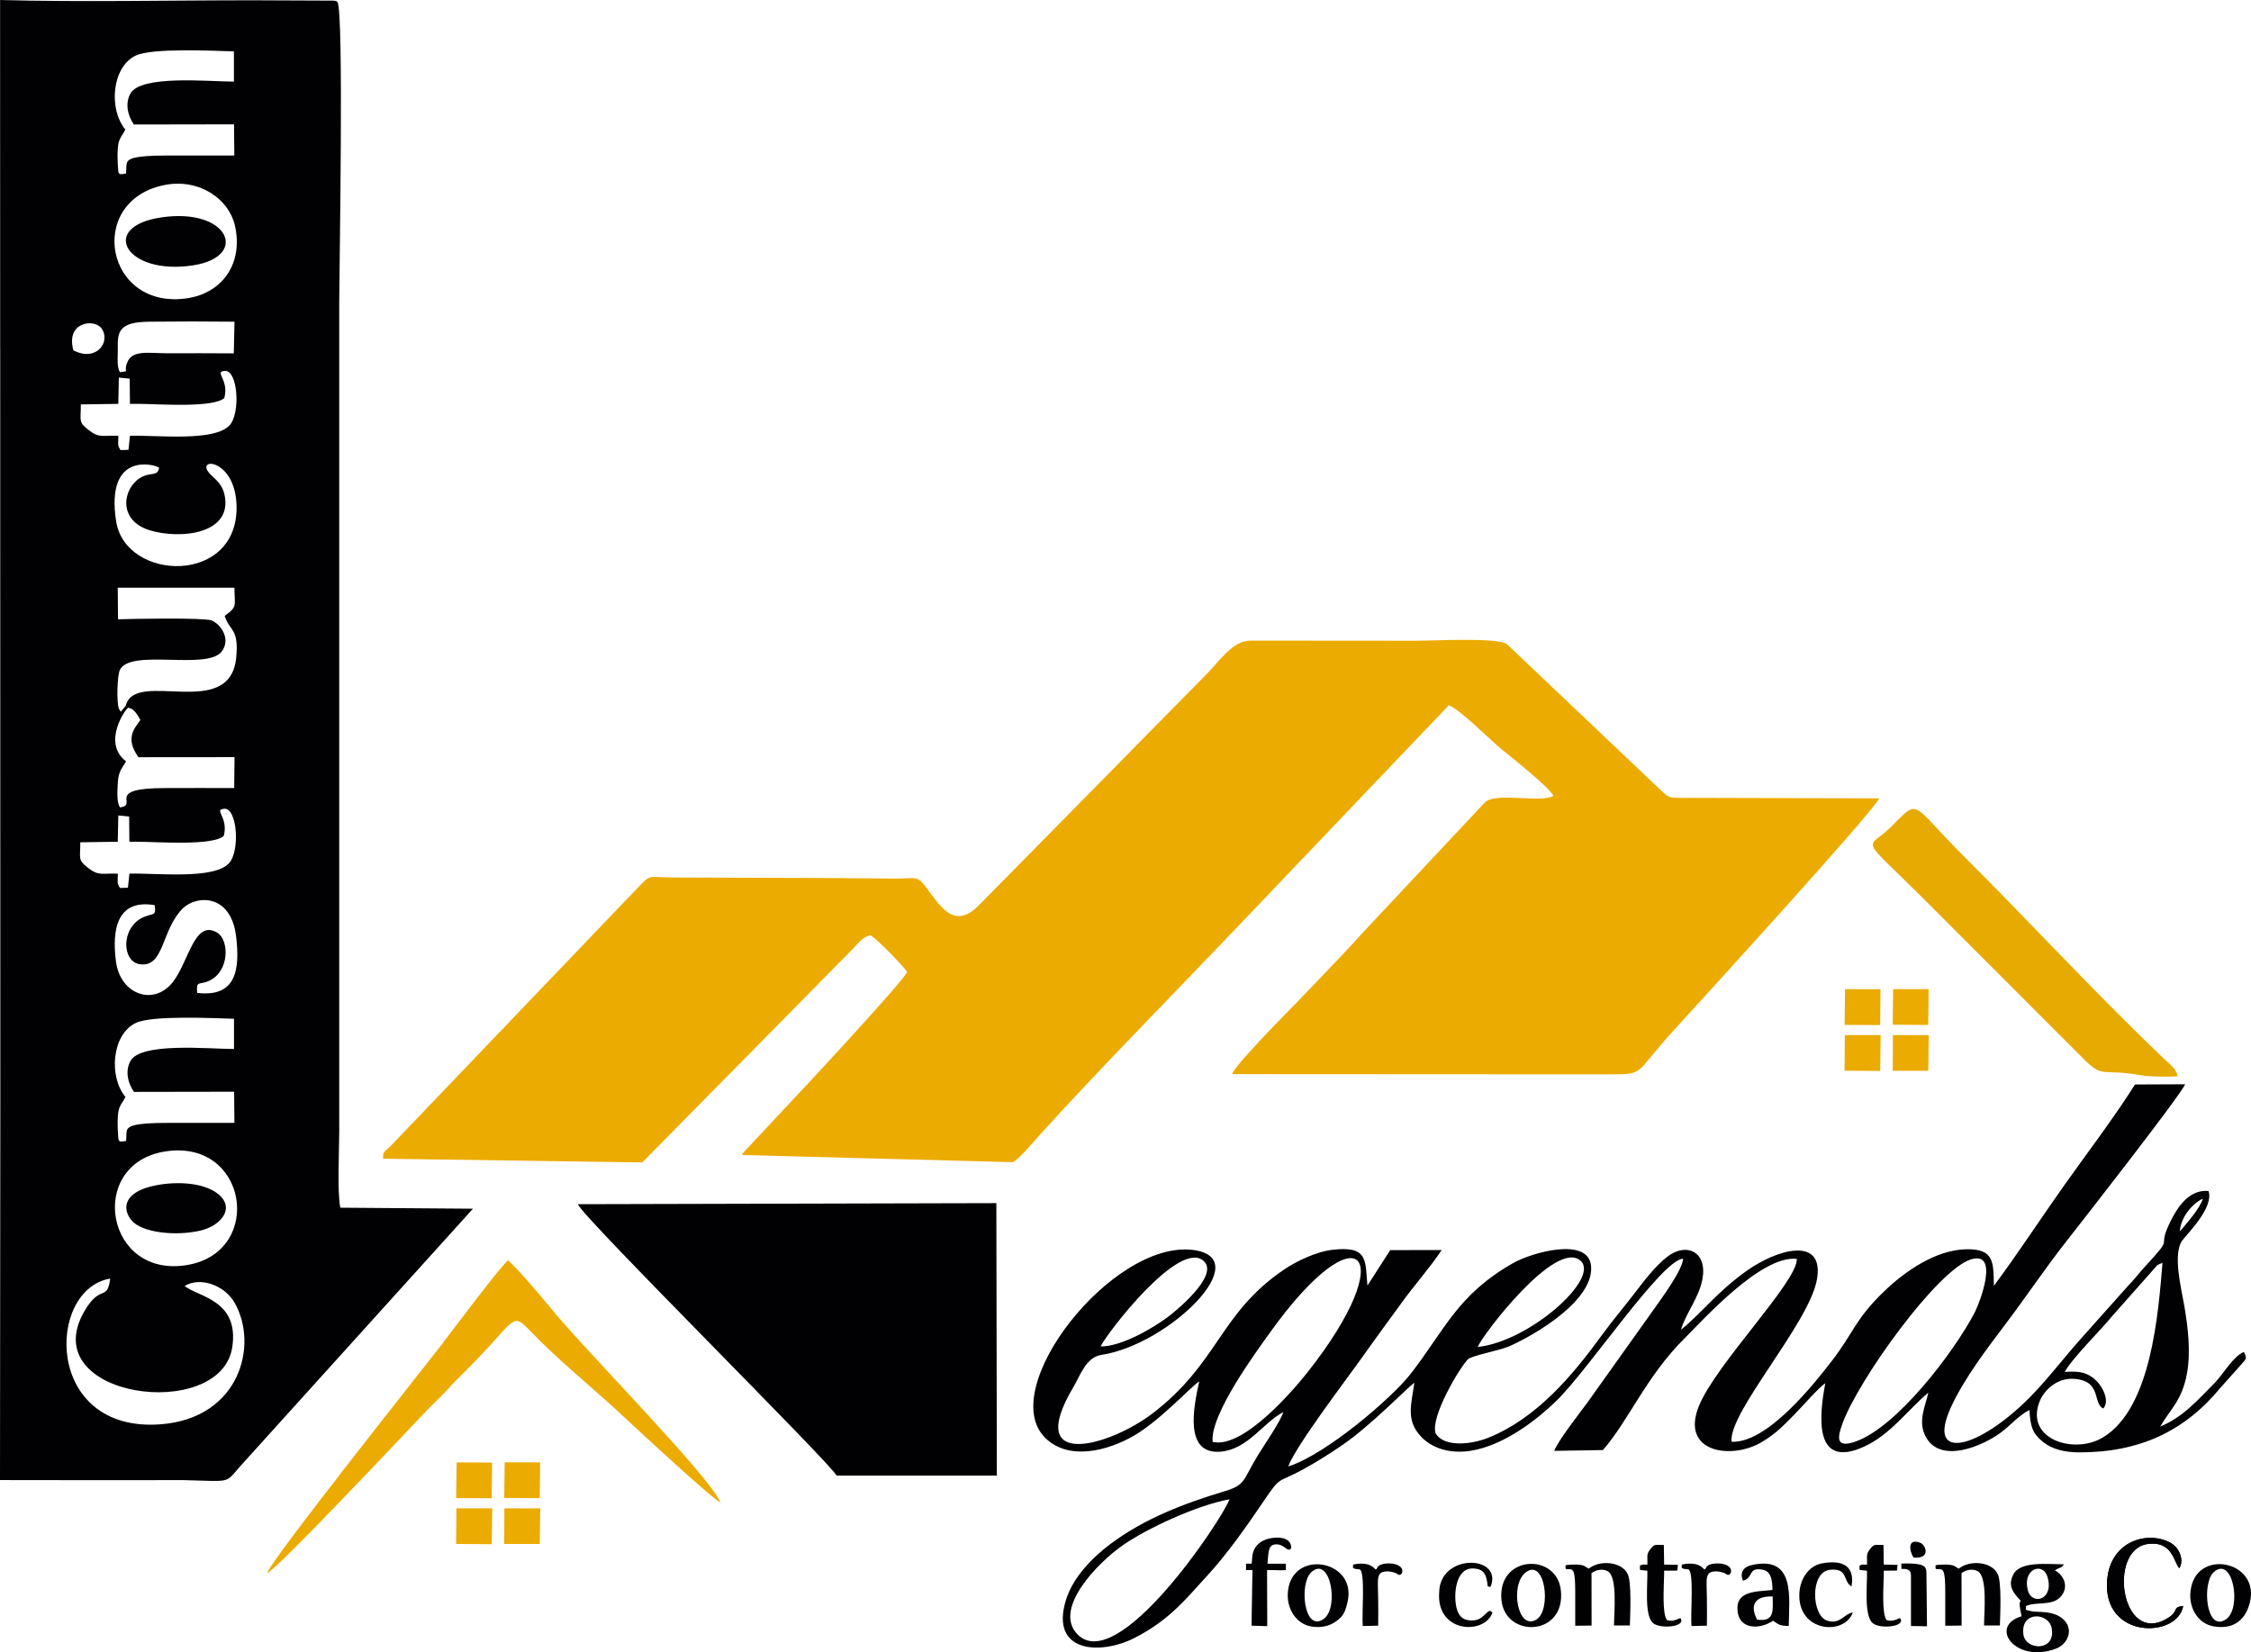
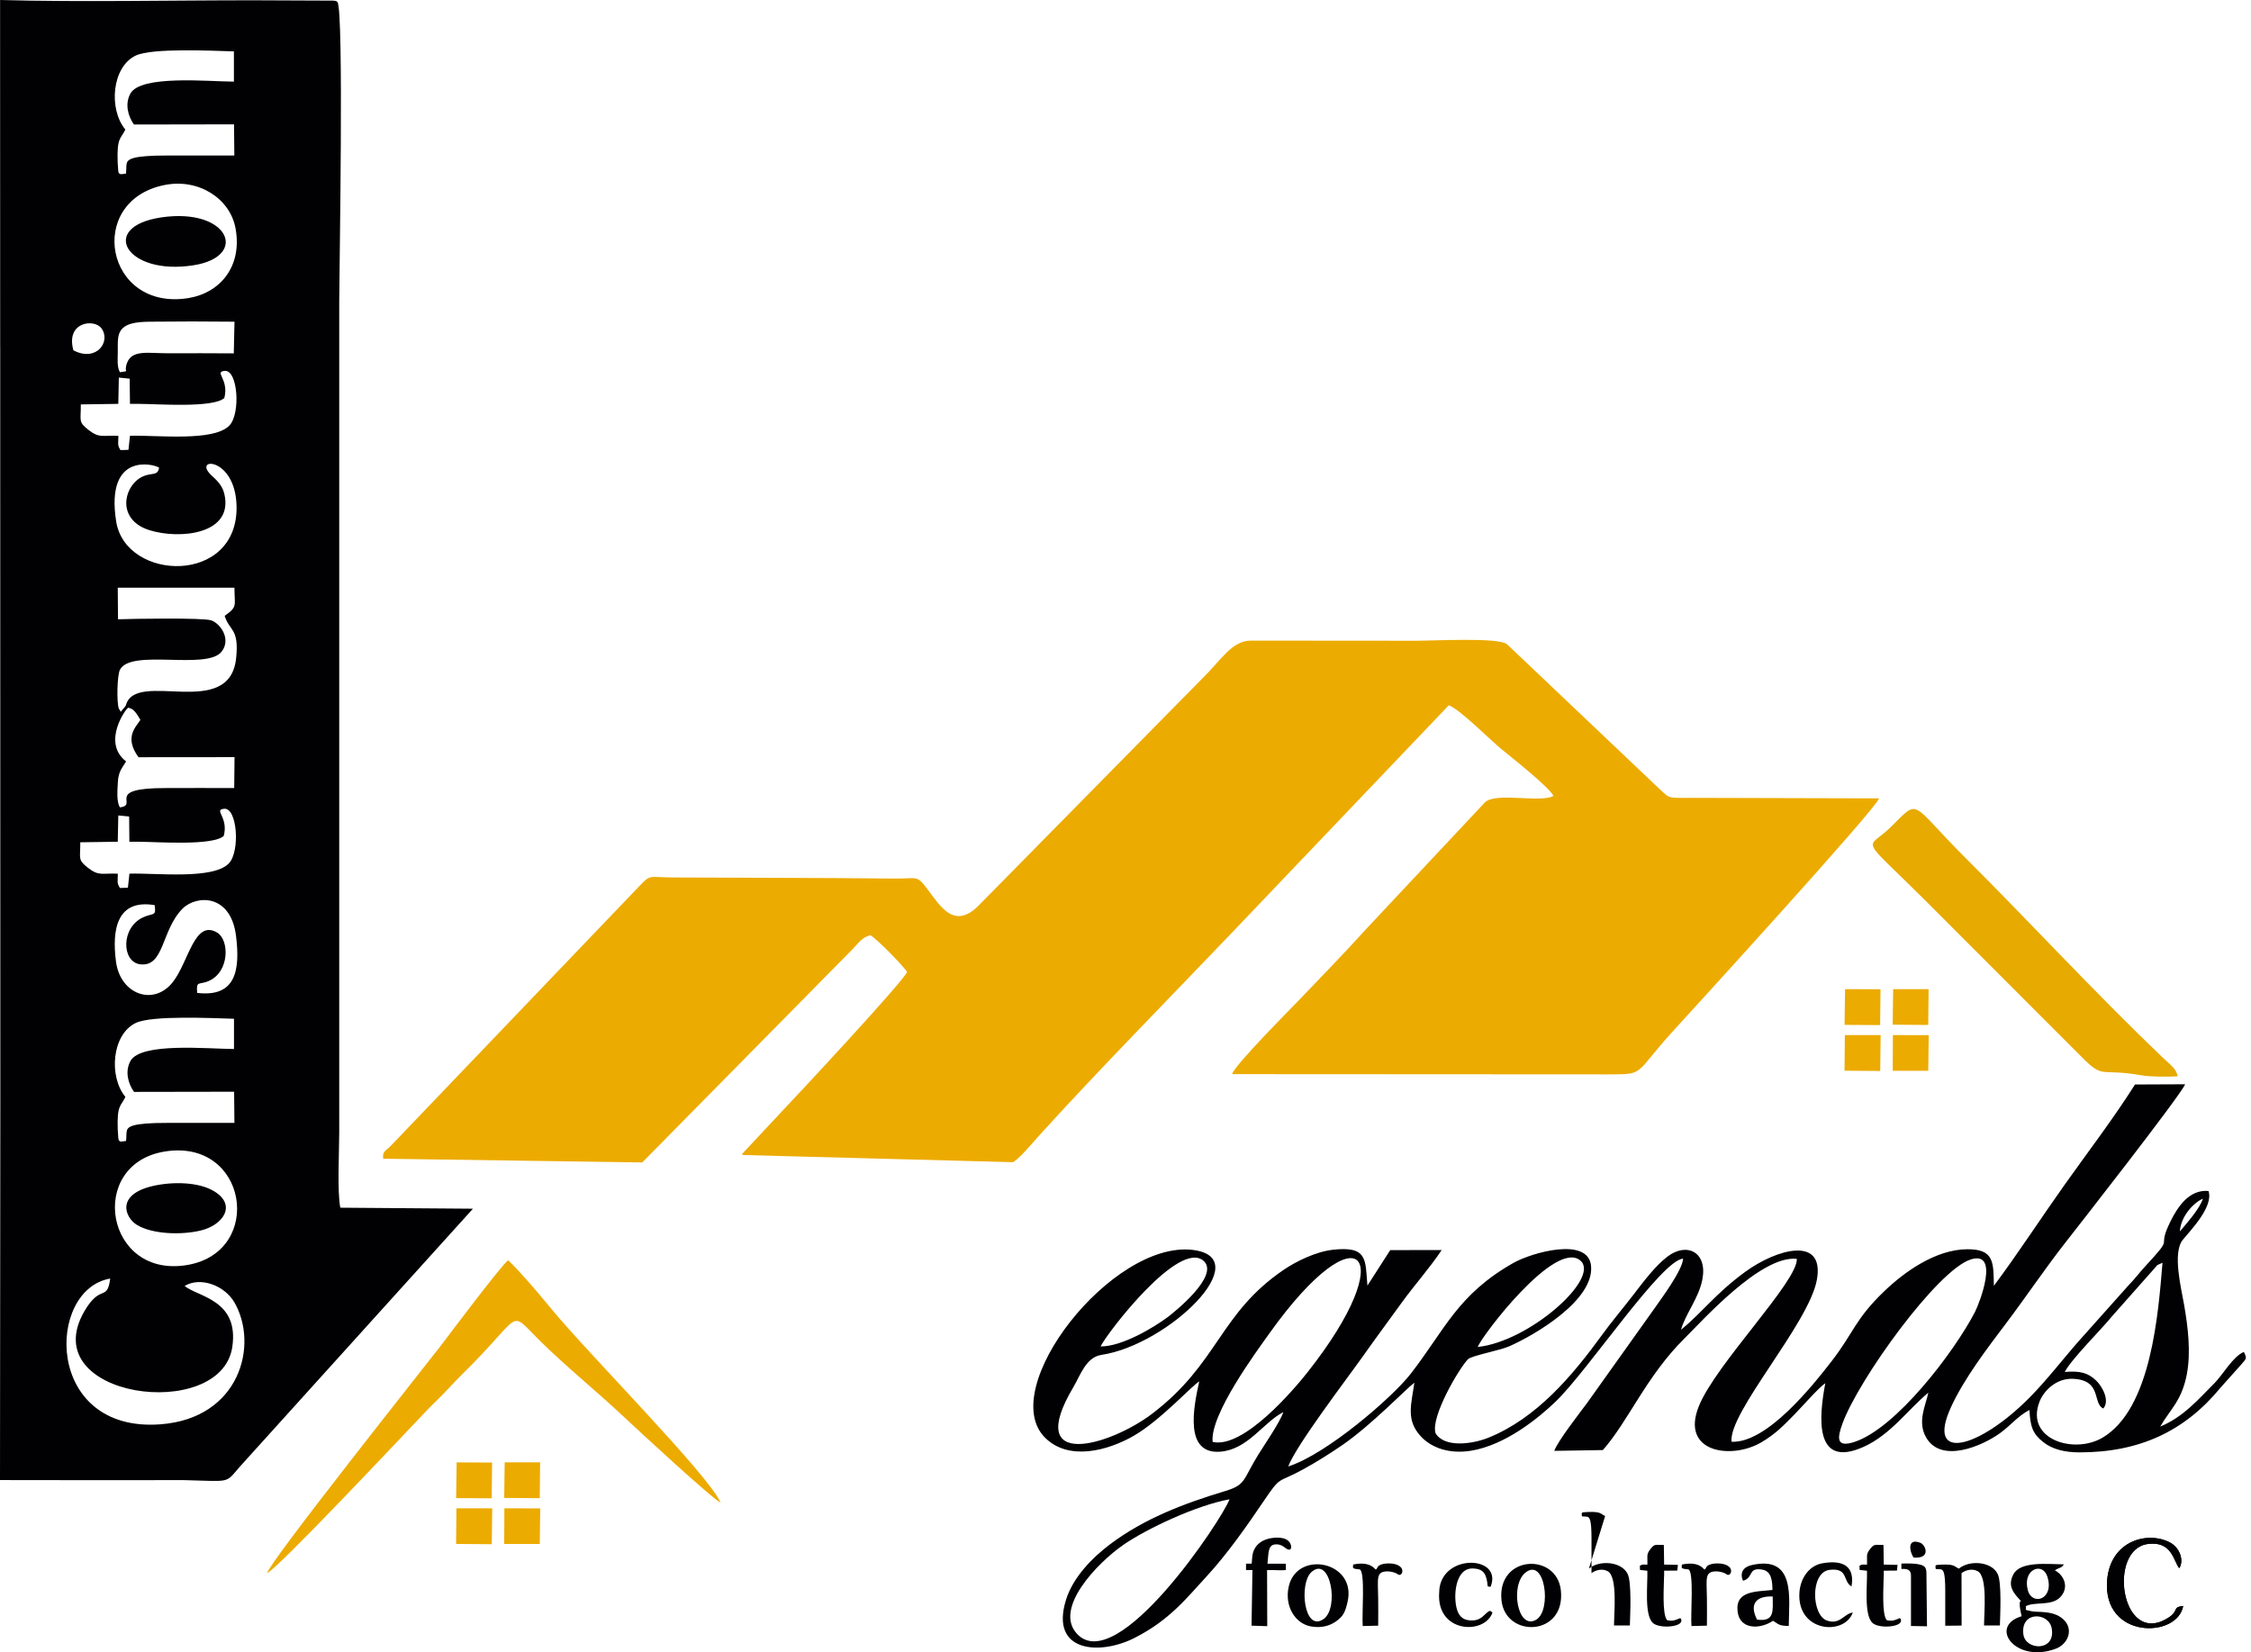
<svg xmlns="http://www.w3.org/2000/svg" id="Layer_2" data-name="Layer 2" viewBox="0 0 537.95 394.92">
  <defs>
    <style>
      .cls-1 {
        fill: #e6aa00;
      }

      .cls-1, .cls-2, .cls-3 {
        fill-rule: evenodd;
      }

      .cls-2 {
        fill: #010002;
      }

      .cls-3 {
        fill: #ecab00;
      }
    </style>
  </defs>
  <g id="Layer_1-2" data-name="Layer 1">
    <path class="cls-2" d="M26.34,305.59c-.72,5.64-2.31,1.15-6.18,7.83-12.02,20.76,32.64,26.68,35.35,8.55,1.69-11.33-8.25-11.99-11.39-14.6,3.78-2.29,9.57-.14,11.93,3.98,5.82,10.16,1.24,27.63-17.65,29.08-27.85,2.13-27.39-32.27-12.06-34.83M38.55,51.96c-15.1,2.23-8.46,14.01,7.72,11.44,13.32-2.12,8.41-13.82-7.72-11.44ZM36.49,283.48c-8.87,2.07-6.63,7.56-3.75,9.3,3.64,2.21,10.48,2.46,15.2,1.34,5.28-1.25,8.7-5.98,3.35-9.32-3.77-2.36-10.16-2.4-14.8-1.32ZM33.57,96.54c3.89,0,17.4,1.03,20.04-1.41,1.17-4.54-2.52-6.21.07-6.48,3.15-.33,3.85,10.07,1.21,12.98-3.66,4.04-17.57,2.32-23.83,2.53l-.36,3.36-1.91.06c-.8-1.28-.5-1.52-.5-3.41-3.78-.18-4.5.65-7.14-1.41-2.55-1.99-1.78-2.21-1.84-6.1l8.96-.13.13-6.28,2.59.26.07,6.02h2.52ZM29.97,262.18c-4.07-4.92-3.2-15.01,2.51-17.69,3.93-1.84,18.25-1.14,23.44-.99v7.23c-6.25-.03-22.32-1.65-24.76,2.89-1.3,2.42-.6,5.31.87,7.36l23.92-.04.07,7.45c-5.29,0-10.58,0-15.86,0-8.74-.01-9.72.88-9.89,2.09-.11.75-.02,1.13-.15,2.25-.65-.04-1.8.62-1.85-.76,0-.11-.13-1.83-.13-1.93-.22-6.08.75-5.54,1.84-7.87ZM.05,82.98l.03,180.35-.02,23.01-.06,67.42,25.12.03,18.69-.02c11.62.26,9.89.92,13.57-3.28l55.65-61.59-31.7-.24c-.77-3.73-.26-13.7-.26-18.09,0-6.06,0-12.12,0-18.17V72.09c.02-8.18,1.13-69.49-.42-71.59-.82-.57.47-.07-.95-.35l-19-.08C41.17.06,19.01.53.02,0l.02,82.98ZM29.95,30.96c-4.07-4.92-3.2-15.01,2.51-17.69,3.93-1.84,18.25-1.14,23.44-.99v7.23c-6.25-.03-22.32-1.65-24.76,2.89-1.3,2.42-.6,5.31.87,7.36l23.92-.04.07,7.45c-5.29,0-10.58,0-15.86,0-8.74-.01-9.72.88-9.89,2.09-.11.75-.02,1.13-.15,2.25-.65-.04-1.8.62-1.85-.76,0-.11-.13-1.83-.13-1.93-.22-6.08.75-5.54,1.84-7.87ZM39.28,44.23c8.18-1.66,15.68,3.21,17,10.3,1.7,9.14-3.68,15.48-11.22,16.71-19.89,3.25-24.69-23.18-5.79-27.01ZM17.54,83.73c-1.88-6.78,4.91-7.62,6.68-5.29,2.37,3.12-1.1,8.21-6.68,5.29ZM28.66,88.97c-.75-1.3-.52-3.32-.51-4.93.01-1.48-.12-3.2.39-4.44.98-2.4,4.18-2.67,7.28-2.71,6.68-.08,13.48-.07,20.22,0l-.17,7.57c-5.24-.06-10.49-.02-15.73-.02-4.66,0-8.56-.9-9.76,2.26-.99,2.6.89,1.79-1.72,2.27ZM27.76,124.63c-2.61-16.69,9.05-13.73,10.26-12.85-.32,2.24-2.06.93-4.52,2.44-4.16,2.56-5.42,10.11,2.21,12.5,7.27,2.27,20.18,1,17.9-8.68-.48-2.05-1.83-3.27-2.99-4.34-4.92-4.51,5.59-4.67,5.91,7.15.52,19.05-26.52,18.19-28.77,3.77ZM28.88,170.14l-.47-.75c-.57-1.47-.42-7.98.25-9.3,2.62-5.14,20.82.2,24.32-4.36,2.3-2.99-.27-6.65-2.48-7.45-1.85-.67-19.07-.39-22.3-.26l-.06-7.55h27.89c0,4.39.83,4.47-2.34,6.72,1.13,3.7,3.47,2.87,2.75,10.04-1.51,15.15-24.05,2.65-26.36,11.36-.07.27-1.03,1.19-1.21,1.56ZM30.63,169.15c1.03.28,1.49.44,2.92,2.91-1.06,1.72-3.95,4.13-.45,8.93l22.95-.02-.08,7.39c-5.43-.04-10.87,0-16.3,0-15.08-.03-6.34,4.07-11,4.61-.88-1.26-.6-4.26-.5-6.1.14-2.59,1.15-3.46,1.96-4.88-5.97-4.61.18-12.92.51-12.83ZM33.44,201.2c3.89,0,17.4,1.03,20.04-1.41,1.17-4.54-2.52-6.21.07-6.48,3.15-.33,3.85,10.07,1.21,12.98-3.66,4.04-17.57,2.32-23.83,2.53l-.36,3.36-1.91.06c-.8-1.28-.5-1.52-.5-3.41-3.78-.18-4.5.65-7.14-1.41-2.55-1.99-1.78-2.21-1.84-6.1l8.96-.13.13-6.28,2.59.26.06,6.02h2.52ZM36.96,216.36c.41,2.76-.31,1.78-2.74,2.89-5.4,2.47-5.14,10.68-.73,11.23,5.82.73,5.03-8.2,10.16-13.32,3.24-3.23,11.49-3.62,12.76,6.55,1.02,8.24-.07,14.71-9.29,13.61-.26-3.09.41-1.78,2.83-2.88,4.95-2.23,4.86-9.75,1.98-11.51-5.49-3.34-6.83,7.06-10.69,11.88-4.57,5.71-12.49,2.87-13.52-4.95-1.02-7.73.24-15.02,9.24-13.52ZM39.38,275.23c19.78-3.19,23.83,23.75,5.63,27.08-19.85,3.63-24.4-24.06-5.63-27.08Z" />
    <path class="cls-3" d="M160.67,209.73c-5.84-.05-5.08-.89-8.21,2.41l-59.18,61.85c-1.14,1.13-1.95,1.2-1.69,2.96l61.9.89,50.38-51.1c1.42-1.47,2.21-2.74,4.14-3.21,1.64.92,8.22,7.73,8.76,8.79-.71,2.09-26.39,29.63-29.93,33.34l-8.83,9.45c-1.23,1.45-.83.54-.34.96l64.3,1.71c1.16-.21,5.38-5.28,6.48-6.49,13.88-15.31,31.43-33.15,45.66-48.05l52.12-54.66c2.5.82,10.23,8.57,12.58,10.47,2.65,2.15,11.54,9.2,12.43,11.18-2.99,1.76-13.63-.95-16.33,1.51l-28.24,30.12c-5.7,6.29-10.8,11.51-16.25,17.2-2.05,2.14-15.31,15.45-15.98,17.68l89.58.05c9.45-.02,6.14.22,15.93-10.48,3.65-3.99,48.68-53.27,49.11-55.49l-44.47-.12c-6.92.02-5.19.33-9.19-3.25l-35.29-33.5c-2.16-1.63-17.38-.8-21.53-.8l-39.7-.03c-4.54.03-7.17,4.81-11.67,9.17l-52.93,53.74c-6.12,6.53-9.45.71-12.65-3.53-2.62-3.48-2.39-2.45-7.88-2.51-17.69-.18-35.4-.18-53.09-.26" />
    <path class="cls-2" d="M527.8,284.67c-4.65-.44-7.42,3.89-9.07,7.22-3.62,7.28,1.39,2.74-6.03,10.75-1.5,1.62-2.23,2.73-4.02,4.58l-11.74,13.15c-3.8,4.3-7.69,9.39-11.79,13.55-12.18,12.36-24.9,15.7-18.96,2.55,3.16-6.98,8.9-14.43,13.25-20.2,4.91-6.52,9.28-13.05,14.18-19.31,2.29-2.93,27.36-34.92,28.59-37.8l-11.98.05c-5.1,8.08-11.31,16.2-16.9,24.08-5.68,8-11.24,16.58-16.83,24.04-.09-5.67.04-8.78-6.37-8.74-7.62.05-15.13,5.52-19.84,10.05-7,6.73-7.24,9.82-12.52,16.65-4.6,5.96-15.57,19.73-23.96,19.31-.78-6.99,18.49-28.22,20.39-38.7,1.93-10.61-9.61-7.41-17.19-1.86-7.07,5.18-10,9.46-15.27,13.8.97-3.65,4.21-7.5,5.09-11.99,1.29-6.57-3.7-9.04-8.34-5.5-2.97,2.27-5.75,6.02-8.12,9.1-2.61,3.39-5.08,6.27-7.55,9.67-7.01,9.65-15.55,19.84-27.12,24.52-3.82,1.54-10.52,2.46-12.62-1.07-1.26-3.87,5.64-15.56,7.75-17.7.82-.83,7.66-2.11,9.83-3.07,6.37-2.81,20.28-11.07,19.58-19.17-.62-7.16-14.24-3.21-18.54-.78-13.39,7.59-16.33,15.9-24.59,26.54-4.37,5.63-20.06,19.2-29.25,22.12,1.96-5.16,14.01-20.91,17.83-26.31,3.32-4.69,5.98-8.26,9.25-12.78,2.99-4.15,6.78-8.39,9.6-12.64l-12.3.02-5.45,8.49c-.52-6.24.1-9.53-8.31-8.57-4.16.48-8.88,2.88-11.6,4.72-15.48,10.48-15.64,22.37-31.54,34.47-10.07,7.66-30.79,13.75-18.82-6.37,1.66-2.79,2.99-7.14,6.71-7.7,16.05-2.42,37.35-23.24,21.8-25.09-19.25-2.29-47.05,33.14-35.27,44.89,5.62,5.6,14.94,3.15,21.24-.49,6.39-3.7,14.12-12.22,15.6-12.96-1.39,6.23-3.62,17.44,5.01,16.79,6.6-.5,10.25-6.96,15.09-9.47-.77,2.4-4.75,8.14-6.11,10.37-3.61,5.92-2.86,7.02-7.77,8.5-10.1,3.05-19.36,6.61-27.48,12.69-4.23,3.17-8.88,7.86-10.58,13.31-3.94,12.66,8.16,13.27,16.3,9.15,8.42-4.26,12.42-9.46,17.3-14.75,4.93-5.34,9.59-11.99,13.8-18.22,4.02-5.94,3.05-3.97,9.04-7.23,3.37-1.83,7.08-4.19,9.75-6.04,6.96-4.83,15.33-13.57,17.06-14.8-.73,5.2-2.08,8.91,1.54,12.82,2.71,2.93,7.08,4.23,11.99,3.44,8.22-1.33,16.17-7.82,20.3-11.81,7.75-7.5,25.28-33.83,30.39-34.09-.14,2.8-5.38,9.78-6.97,12.07l-15.92,22.35c-1.79,2.43-7,9.06-7.9,11.51l11.62-.19c6.09-6.9,10.42-17.73,19.57-26.75,4.1-4.04,18.22-19.9,26.78-18.95.29,5.33-19.38,25.16-23.42,35.23-4.46,11.1,7.78,12.8,14.89,8.65,3.57-2.08,5.48-4.19,8.05-6.78,1.49-1.5,5.84-6.48,7.29-7.37-1.49,7.83-2.81,20.57,9.14,15.21,6.41-2.88,10.51-8.8,15.48-12.97-.65,3.15-2.68,6.91-.55,10.68,3.59,6.34,13.37,2.12,17.68-.99,2.58-1.86,4.21-4.06,7.03-5.54.21,4.15.86,5.74,3.31,7.68,2.16,1.72,5.09,2.44,8.57,2.45,14.44.03,25.26-5.08,33.81-15.49l4.98-5.57c1.22-1.42,1.33-1.35.58-2.94-2.58,1.02-5.02,5.45-7.06,7.49-3.89,3.88-7.4,8.07-12.93,10.34,2.37-4.12,5.17-6.16,6.37-12.59.99-5.31.22-11.37-.64-16.36-.69-4.04-2.88-12.54-.34-15.69,1.75-2.17,7.38-7.86,6.15-11.64M520.96,294.33c.12-3.37,3.13-6.82,5.5-7.83-.81,2.5-3.83,5.8-5.5,7.83ZM263.02,321.82c1.6-3.29,18.83-25.72,24.65-20.42,3.89,3.54-7.22,12.38-8.63,13.43-3.25,2.42-10.88,7.04-16.02,6.99ZM353.14,321.95c1.05-2.75,18.61-25.85,24.57-20.63,4.79,4.2-12.21,19.34-24.57,20.63ZM471.03,301.01c6.92-2.14,2.05,10.45.95,12.58-5.04,9.7-18.87,27.79-28.78,31.05-4.46,1.47-4.12-.98-2.89-4.37,3.87-10.6,22.73-36.79,30.72-39.26ZM289.8,344.65c-.7-6.52,10.54-21.71,13.62-26.03,21.41-30,31.67-19.18,8.99,9.46-3.03,3.83-15.18,18.26-22.6,16.56ZM502.64,336.66c1.63-1.85-.19-5.2-1.61-6.6-2.02-2-4.06-2.44-7.59-2.14,1.59-3.08,8.56-9.94,11.23-13.23l9.87-11.14c1.36-1.42.37-.89,2.26-1.73-1,11.9-2.61,34.85-14.3,41.79-6.86,4.07-18.46.42-15.14-8.47.99-2.65,4.01-5.78,8.09-5.58,6.97.34,4.55,5.84,7.2,7.1ZM293.83,358.36c-1.76,4.81-26.79,42.5-36.44,32.16-5.66-6.07,4.88-16.98,11.05-21.26,5.56-3.85,17.49-9.48,25.39-10.9Z" />
-     <path class="cls-2" d="M199.91,352.7h38.32s-.12-65.13-.12-65.13l-100,.25c.65,2.68,61.39,62.9,61.8,64.88" />
    <path class="cls-1" d="M520.44,257.25c-.44-1.92-1.55-2.53-3.7-4.58-15.98-15.27-31.39-32.02-47.06-47.65-13.56-13.53-10.71-14.31-17.87-7.29-5.71,5.59-7.77,1.52,7.74,16.94l38.73,38.76c4.54,4.37,3.93,1.89,13.54,3.6,2.04.36,6.5.37,8.62.22" />
    <path class="cls-3" d="M109.01,369.03l8.52.06.1-8.58h-8.55s-.08,8.52-.08,8.52ZM129,369.04l.1-8.51-8.56-.02-.04,8.53h8.49ZM109.02,358.07l8.49.05.09-8.55-8.47-.03-.12,8.54ZM120.5,358.03l8.49.06.09-8.56h-8.47s-.11,8.5-.11,8.5ZM101.02,338.15c1.15-1.2,1.78-1.91,3.08-3.14,2.62-2.5,3.79-4.03,6.37-6.55,14.94-14.64,10.74-15.7,18.53-8.02,6.51,6.42,14.05,12.47,20.81,18.88,2.16,2.05,20.66,19.16,22.39,19.81-2.99-6.77-31.48-35.41-40.41-46.26-3.3-4.02-7.2-8.6-10.34-11.65-1.37.84-13.96,17.59-16.01,20.3-3.72,4.82-40.97,51.69-41.6,54.48,2.35-.86,32.87-33.33,37.18-37.85Z" />
    <path class="cls-2" d="M491.08,375.33c1.16-.77,1.48-.41,2.16-1.42-4.24-.09-10.43-.73-12.07,2.37-1.3,2.46-.25,4.03.86,5.34,2.19,2.57-.32-1.22,1.11,4.68-8.05,2.44-1.43,11.39,8.18,7.76,2.97-1.12,4.39-4.77,1.65-7.13-2.42-2.09-6.08-1.5-7.42-1.81-2.26-.52-1.09-.16-1.43-1.19,2.04-1.19,6.14.03,8.24-2.18,2.24-2.35.88-5.28-1.28-6.41M484.62,380.11c-1.36-5.03,3.51-6.9,4.66-3.29,1.75,5.5-3.63,7.08-4.66,3.29ZM483.55,390.63c-.71-5.65,6.11-5.31,6.78-1.4.97,5.6-6.3,5.26-6.78,1.4Z" />
    <path class="cls-2" d="M521.74,383.85c-2.94.36-.6,1.17-4.08,3.14-10.83,6.1-13.92-16.56-4.46-17.94,5.91-.86,6.25,4.19,7.61,5.78,1.19-1.92.07-4.86-2.07-6.06-5.3-2.95-14.41-.63-15.17,8.96-1.11,14.14,16.83,13.9,18.17,6.12" />
    <path class="cls-2" d="M322.02,382.98c2.37-9.75-12.04-12.65-14.04-3.76-1.06,4.71,1.57,8.86,5.3,9.52,2.37.42,4.39-.06,5.99-1.19,1.81-1.28,2.19-2.26,2.75-4.56M313.36,375.8c4.55-4.21,6.8,8.55,2.92,11.2-4.67,3.19-5.85-8.49-2.92-11.2Z" />
-     <path class="cls-2" d="M537.69,382.98c2.36-9.69-11.98-12.78-14.01-3.75-1.07,4.76,1.53,8.83,5.3,9.49,5.03.89,7.75-1.79,8.71-5.74M529.01,375.8c4.61-4.2,6.83,8.56,2.99,11.22-4.81,3.34-5.81-8.64-2.99-11.22Z" />
    <path class="cls-2" d="M358.83,382.5c.94,9.1,15.36,8.66,14.19-2.37-.97-9.13-15.31-8.46-14.19,2.37M364.53,375.9c4.72-3.84,6.38,9.02,2.59,11.24-4.46,2.61-6.29-8.22-2.59-11.24Z" />
    <path class="cls-2" d="M416.55,377.82c2.59-.67,1.1-3.34,4.72-2.63,2.04.4,2.29,2.59,2.32,4.84-3.9.44-8.98.1-8.32,5.23.53,4.18,5.22,4.29,8.46,2.13,1.34.84,1.36,1.19,3.75,1.25.07-6.75,1.69-16.98-8.9-14.55-2.01.46-2.85,1.89-2.03,3.72M419.91,387.12c-1.68-3.24-.8-5.69,3.74-5.54,0,3.38.55,6.11-3.74,5.54Z" />
    <path class="cls-2" d="M442.8,385.42c-2.12.25-3.08,3.04-6.22,1.91-3.65-1.32-4.01-11.42.58-12.1,4.65-.58,3.16,2.72,5.32,3.95.8-4.56-1.72-6.48-7.01-5.52-3.18.58-5.21,3.62-5.44,6.97-.65,9.5,10.76,10.43,12.76,4.78" />
    <path class="cls-2" d="M356.67,385.44c-.23-.21-.51-.52-.8-.36-1.04.57-1.71,2.13-3.86,2.23-2.19.1-3.23-.85-3.77-2.46-.99-2.97-.6-10.07,3.73-9.96,2.7.07,3.29,1.42,3.57,4.26.73.24.68.15.81-.23,2.5-7.32-12.33-7.6-12.41,1.72-.73,9.7,10.83,10.2,12.73,4.81" />
    <path class="cls-2" d="M323.38,373.95c-.05.68-.12.73.14.9.22.14.64.18,1.37.25,1.46.33.52,10.81.78,13.55l3.69-.09c.03-2.18.02-4.37,0-6.55-.04-4.65-.61-6.36,2.13-6.42,1.03-.02,2.12.35,2.45.62.91.74,1.62-.64.92-1.51-1.14-1.43-5.03-1.25-5.63-.14-.2.37-.36.75-.6.47-1.03-1.19-2.75-1.6-5.25-1.08" />
    <path class="cls-2" d="M454.41,375h.69c1.03.04,1.59.48,1.59,1.58v12.06s3.83.07,3.83.07l-.14-12.79c0-.45-.08-.85-.27-1.22-.7-1.2-4.34-.99-5.71-.99v1.29" />
    <path class="cls-2" d="M457.3,372.28c4.27.35,2.89-3.02,1.66-3.51-3.21-1.27-2.66,1.98-1.66,3.51" />
    <path class="cls-3" d="M440.82,255.92l8.52.06.1-8.58h-8.55s-.08,8.52-.08,8.52ZM460.82,255.93l.11-8.51-8.56-.02-.04,8.53h8.49ZM440.83,244.96l8.49.05.09-8.56-8.47-.03-.12,8.54ZM452.32,244.92l8.49.06.09-8.56h-8.47s-.11,8.5-.11,8.5Z" />
    <path class="cls-2" d="M297.79,373.74h1.33c.1-.48.08-1.69.3-2.52.49-1.9,1.97-2.96,3.57-3.4,1.54-.43,4.39-.63,5.3.97.41.72.33,1.51-.06,1.59-.97.19-1.46-1.43-3.51-1.24-1.79.16-1.53,2.27-1.82,4.61h2.83c.81,0,1.49,0,1.5,0h0s.07,0,.07,0v1.52c-.99.09-2.18.03-3.23,0h-1.26l.04,13.41-3.75-.12.21-13.28s-.08,0-.13,0h-1.4v-1.52Z" />
    <path class="cls-2" d="M401.94,373.95c-.05.68-.12.73.14.9.22.14.64.18,1.37.25,1.46.33.52,10.81.78,13.55l3.69-.09c.03-2.18.02-4.37,0-6.55-.04-4.65-.61-6.36,2.13-6.42,1.03-.02,2.12.35,2.45.62.91.74,1.62-.64.93-1.51-1.14-1.43-5.03-1.25-5.63-.14-.2.37-.36.75-.6.47-1.03-1.19-2.75-1.6-5.25-1.08" />
    <path class="cls-2" d="M468.15,374.92c2.58-2.13,7.87-1.68,9.27,1.31.97,2.06.6,9.56.52,12.29h-3.79c.02-3.28.87-11.7-1.52-12.98-1.27-.68-2.78-.32-3.86.46l.02,12.54-3.91.04c0-2.77,0-5.54,0-8.31,0-4.58-.46-5.09-1.1-5.18-.4-.06-.59,0-1.18-.08.02-.34-.32-.95.4-.97.06,0,.96-.07,1.01-.07,3.19-.11,2.9.39,4.13.96" />
-     <path class="cls-2" d="M379.72,374.92c2.58-2.13,7.87-1.68,9.27,1.31.97,2.06.6,9.56.52,12.29h-3.79c.02-3.28.87-11.7-1.52-12.98-1.27-.68-2.78-.32-3.86.46l.02,12.54-3.91.04c0-2.77,0-5.54,0-8.31,0-4.58-.46-5.09-1.1-5.18-.4-.06-.59,0-1.18-.08.02-.34-.32-.95.4-.97.06,0,.96-.07,1.01-.07,3.19-.11,2.9.39,4.13.96" />
+     <path class="cls-2" d="M379.72,374.92c2.58-2.13,7.87-1.68,9.27,1.31.97,2.06.6,9.56.52,12.29h-3.79c.02-3.28.87-11.7-1.52-12.98-1.27-.68-2.78-.32-3.86.46c0-2.77,0-5.54,0-8.31,0-4.58-.46-5.09-1.1-5.18-.4-.06-.59,0-1.18-.08.02-.34-.32-.95.4-.97.06,0,.96-.07,1.01-.07,3.19-.11,2.9.39,4.13.96" />
    <path class="cls-2" d="M397.68,376.75c0,2.04-.54,9.12.74,10.5,2.38.61,3.25-1.32,3.4.04.18,1.65-5.28,2.02-6.8.63-2.12-1.92-1.22-9.21-1.33-12.49l-1.76-.19-.03-1c.67-.42.8-.26,1.79-.26.1-1.98-.34-2.36.74-3.74,1.04-1.33,1.16-.94,3.2-.97l.07,4.69,3.29.07-.14,1.36-3.15.03v1.32Z" />
    <path class="cls-2" d="M450.17,376.75c0,2.04-.54,9.12.74,10.5,2.38.61,3.25-1.32,3.4.04.18,1.65-5.28,2.02-6.8.63-2.12-1.92-1.22-9.21-1.33-12.49l-1.76-.19-.03-1c.67-.42.8-.26,1.79-.26.1-1.98-.34-2.36.74-3.74,1.04-1.33,1.16-.94,3.2-.97l.07,4.69,3.29.07-.14,1.36-3.15.03v1.32Z" />
    <path class="cls-2" d="M521.74,383.85c-2.94.36-.6,1.17-4.08,3.14-10.83,6.1-13.92-16.56-4.46-17.94,5.91-.86,6.25,4.19,7.61,5.78,1.19-1.92.07-4.86-2.07-6.06-5.3-2.95-14.41-.63-15.17,8.96-1.11,14.14,16.83,13.9,18.17,6.12" />
  </g>
</svg>